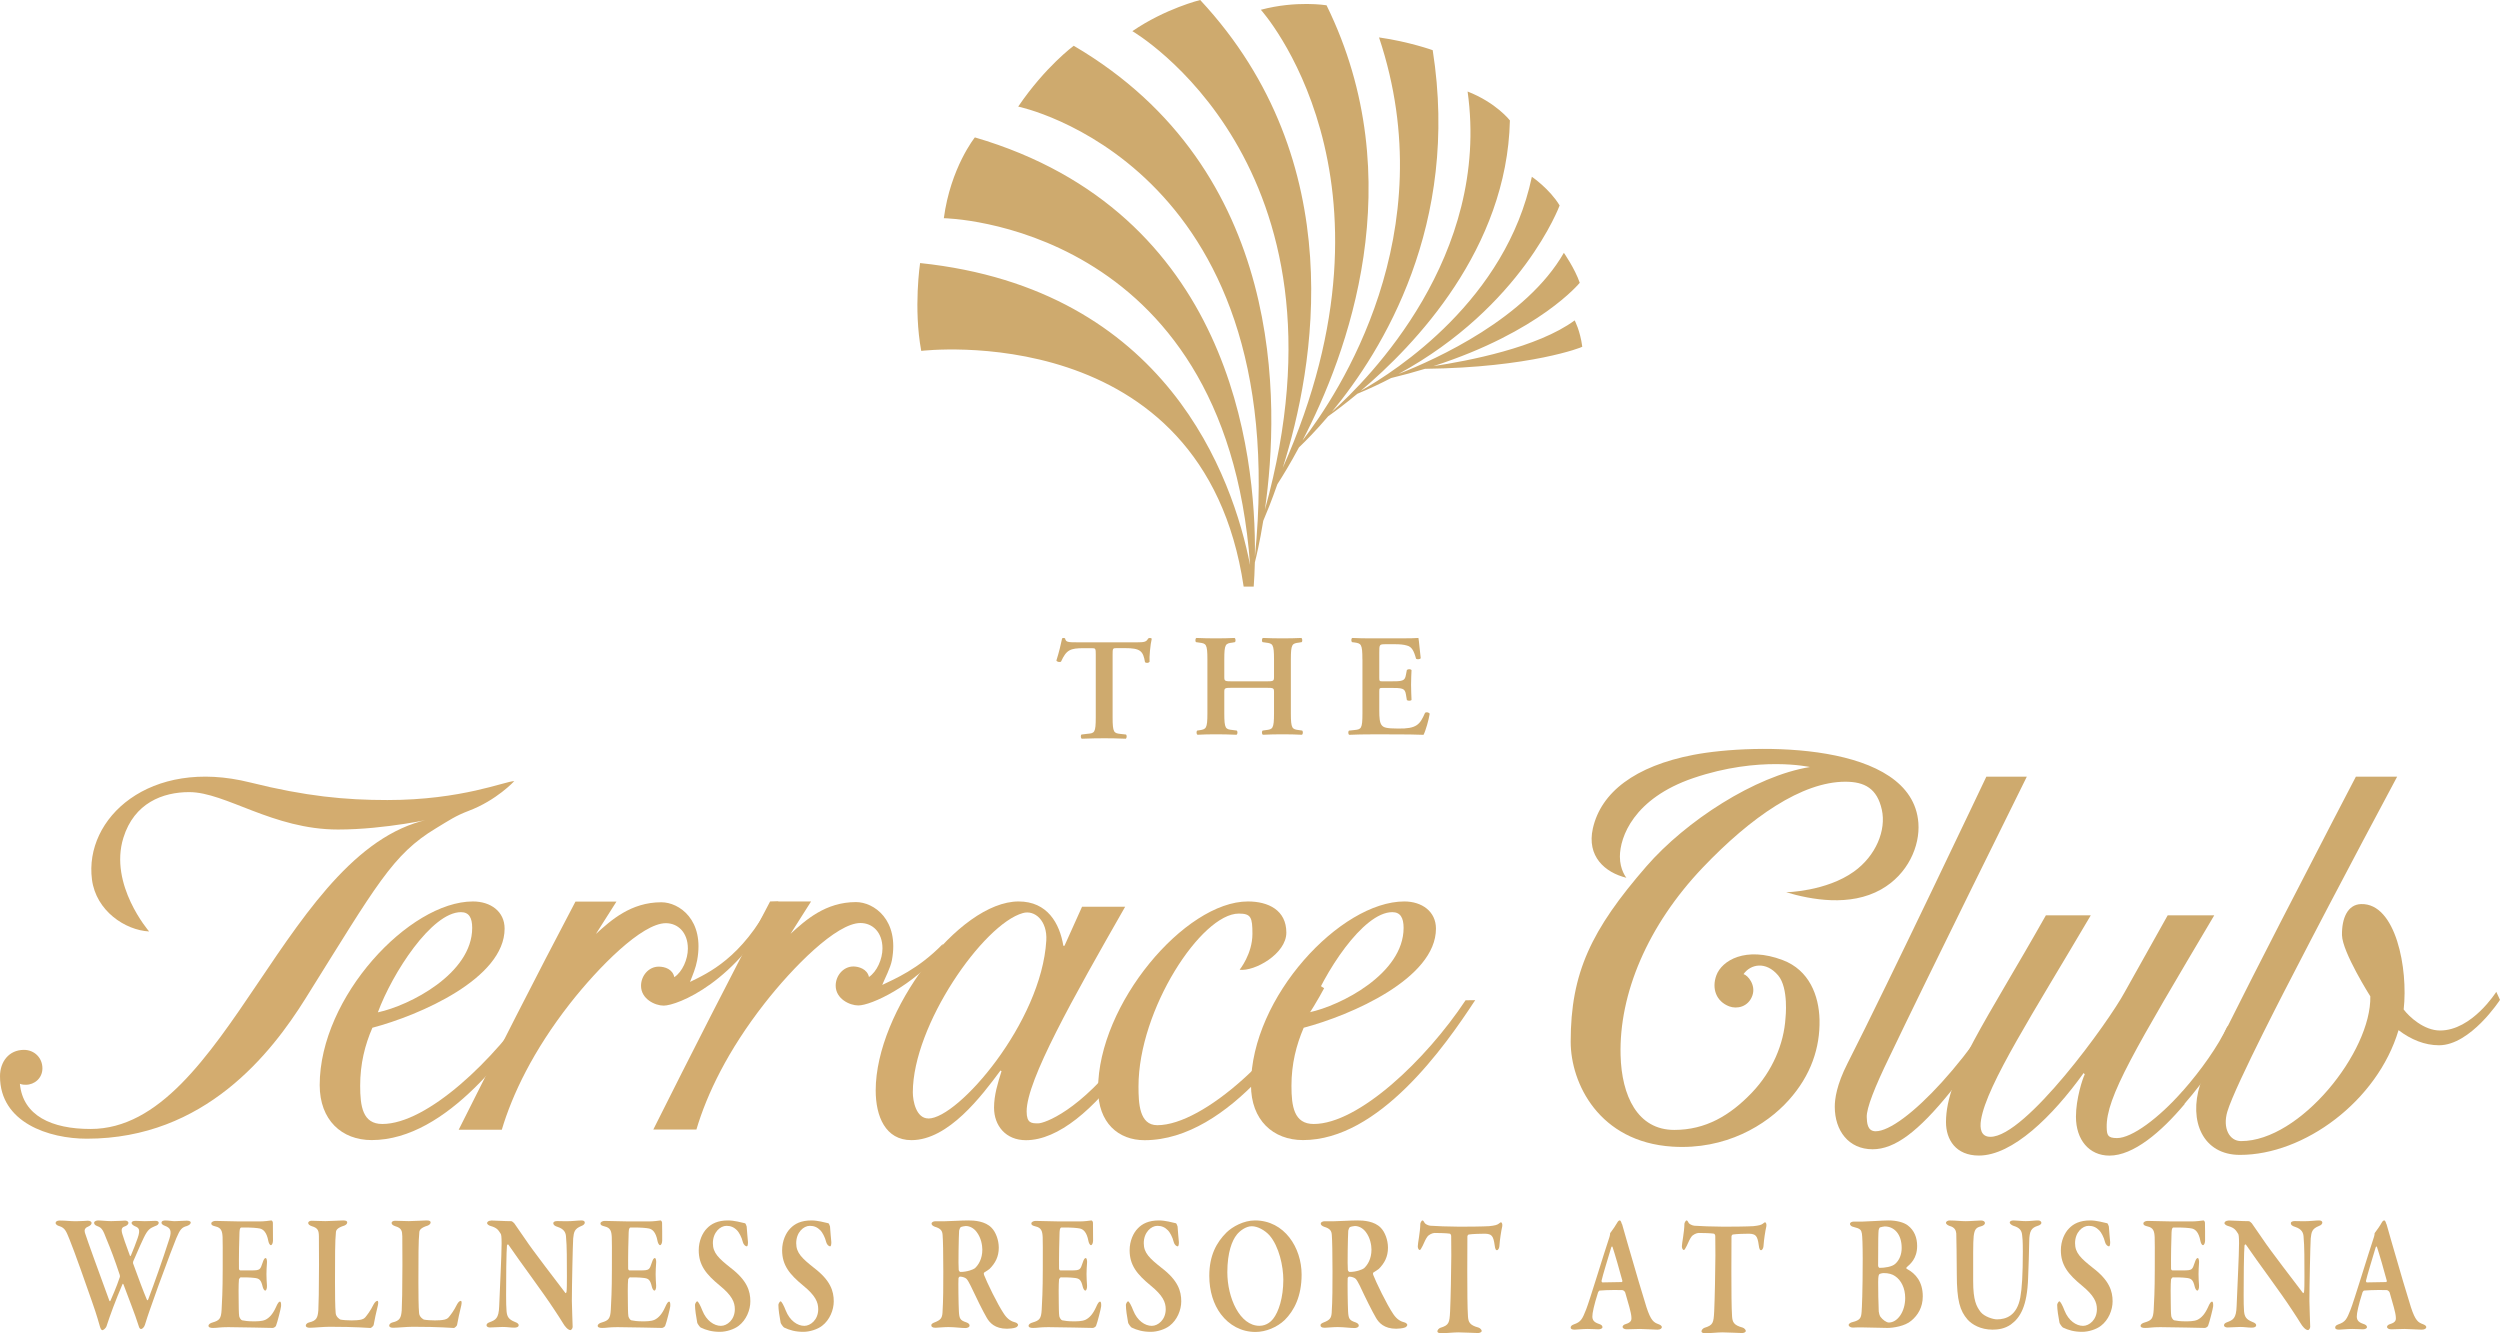
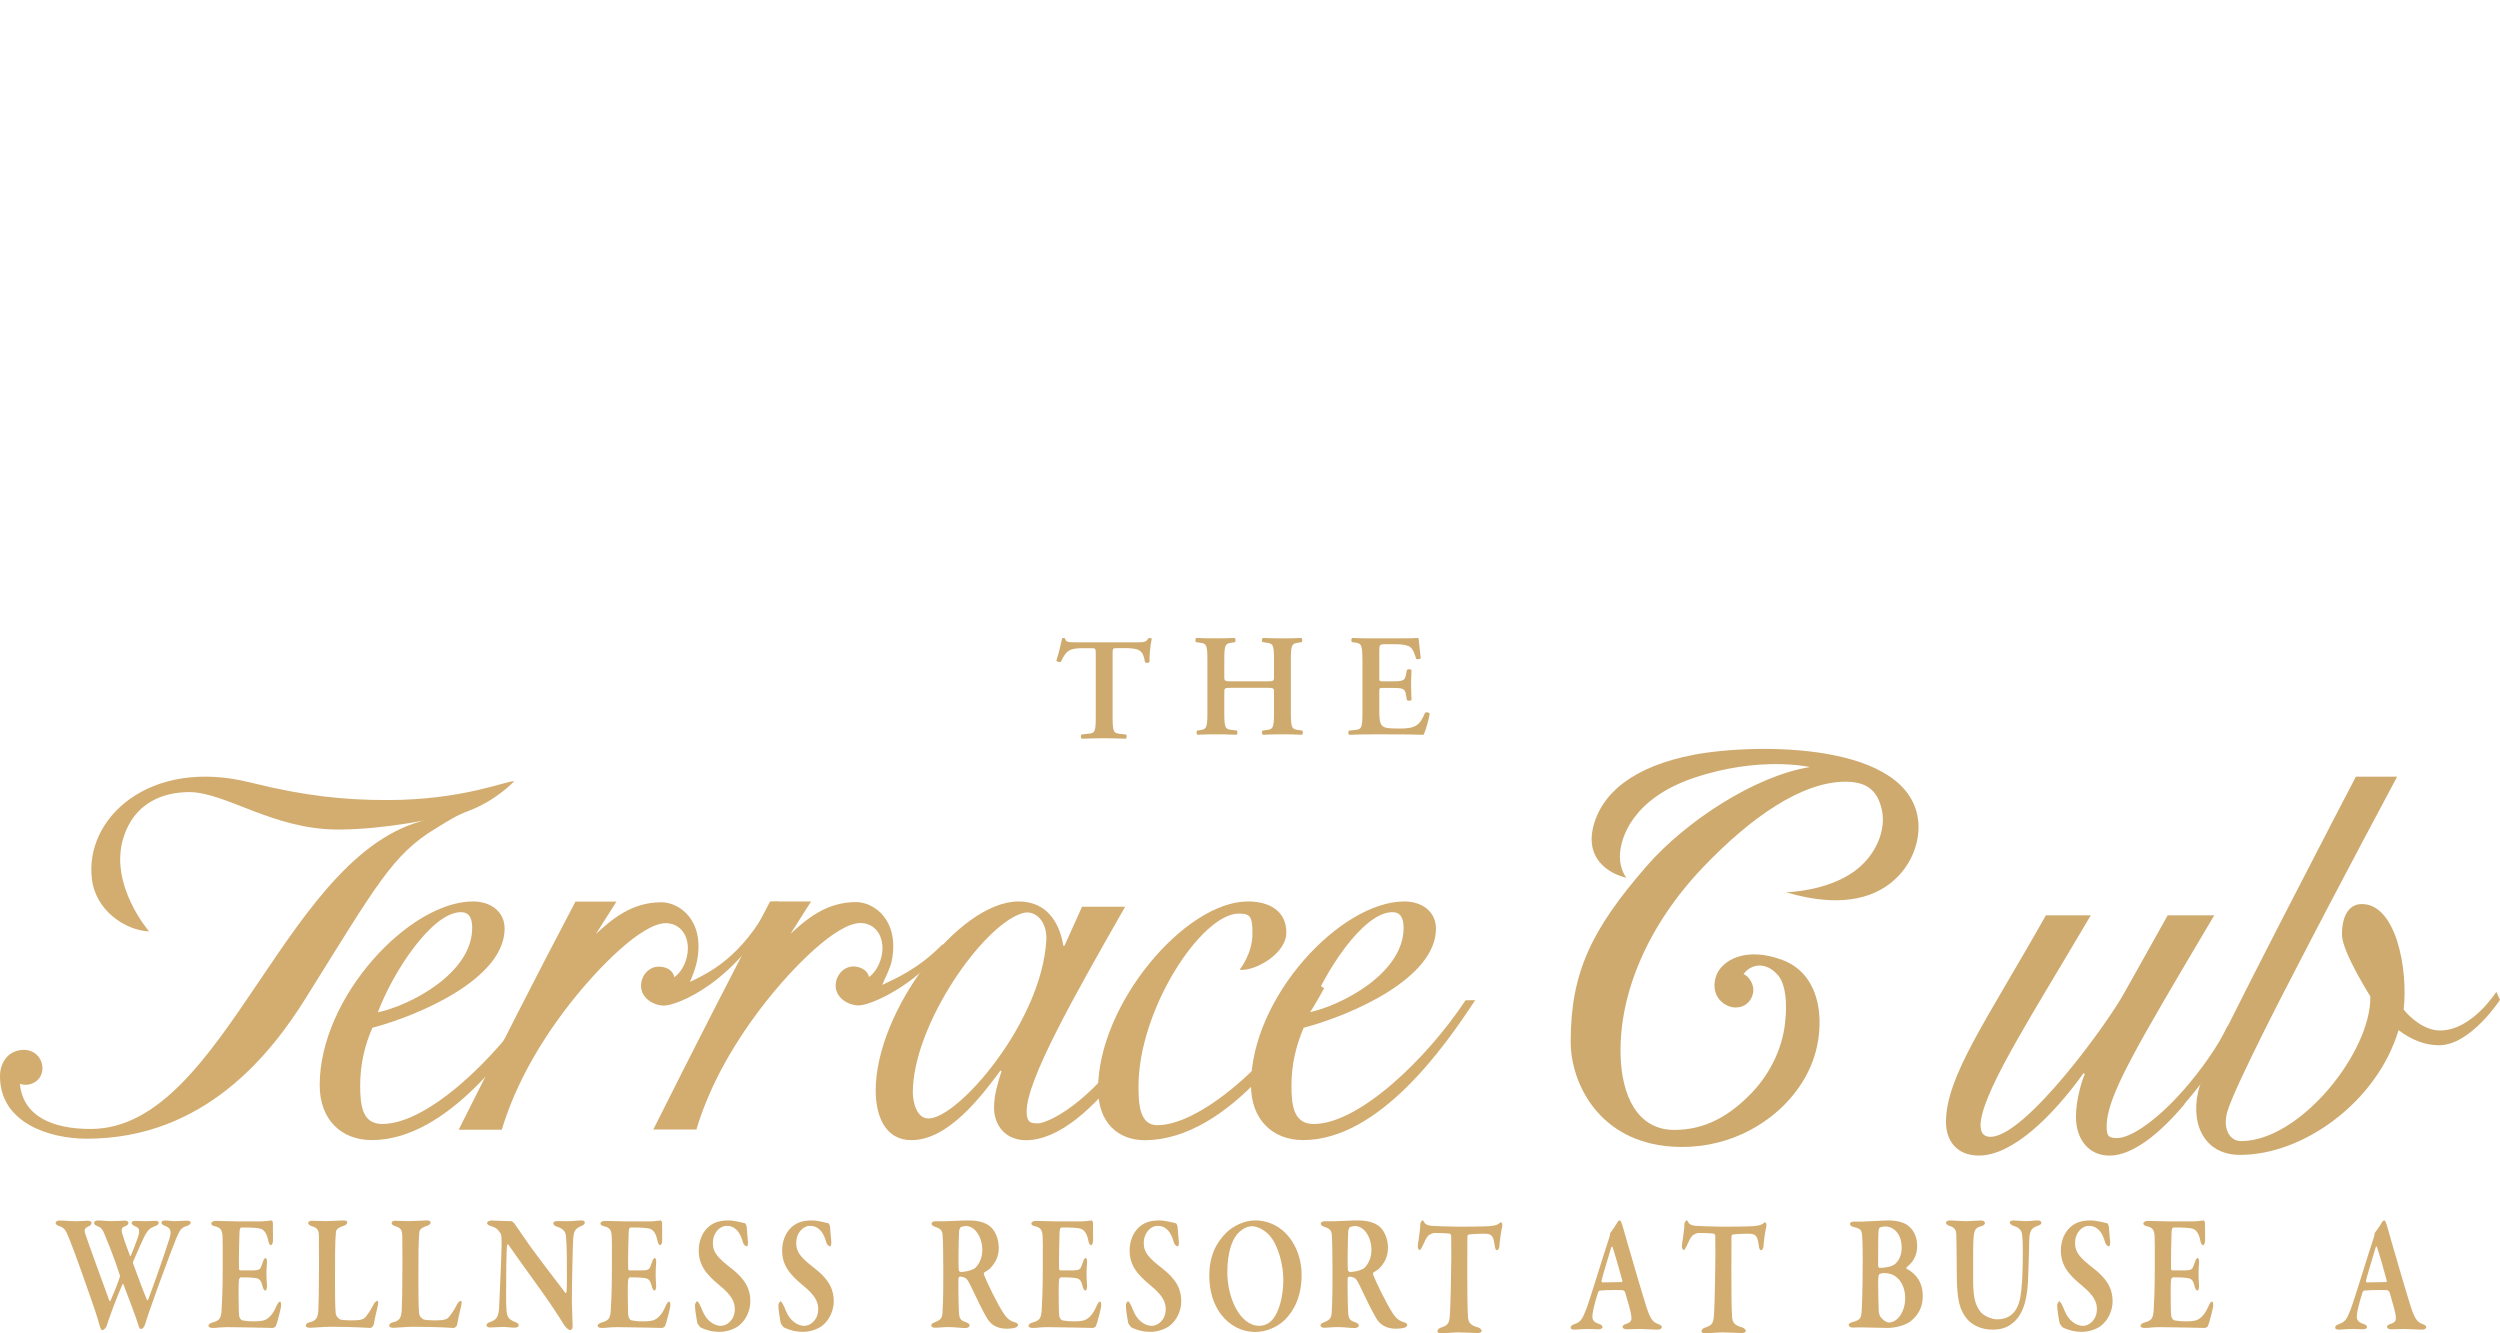
<svg xmlns="http://www.w3.org/2000/svg" width="180" height="96" viewBox="0 0 180 96" fill="none">
  <path d="M78.895 47.133C78.895 46.694 78.883 46.669 78.614 46.669H78.026C77.062 46.669 76.78 46.785 76.395 47.634C76.321 47.696 76.102 47.663 76.06 47.559C76.242 46.992 76.395 46.346 76.47 45.974C76.491 45.941 76.532 45.933 76.586 45.933C76.627 45.933 76.669 45.941 76.689 45.974C76.743 46.239 76.888 46.247 77.6 46.247H81.871C82.384 46.247 82.541 46.218 82.665 45.974C82.707 45.953 82.748 45.933 82.79 45.933C82.852 45.933 82.901 45.953 82.926 45.986C82.823 46.413 82.74 47.315 82.769 47.65C82.715 47.733 82.541 47.758 82.442 47.683C82.305 46.864 82.107 46.665 80.985 46.665H80.389C80.116 46.665 80.108 46.69 80.108 47.129V51.648C80.108 52.758 80.203 52.791 80.695 52.845L81.072 52.886C81.147 52.961 81.134 53.147 81.051 53.188C80.443 53.163 79.975 53.155 79.512 53.155C79.048 53.155 78.56 53.163 77.889 53.188C77.807 53.147 77.794 52.936 77.869 52.886L78.312 52.832C78.804 52.791 78.895 52.758 78.895 51.648V47.129V47.133Z" fill="#CEAA6E" />
  <path d="M88.712 49.521C88.178 49.521 88.149 49.542 88.149 49.827V51.363C88.149 52.472 88.24 52.505 88.733 52.559L89.047 52.6C89.122 52.671 89.114 52.861 89.027 52.903C88.485 52.878 88.013 52.87 87.549 52.87C87.086 52.87 86.618 52.878 86.221 52.903C86.138 52.861 86.126 52.671 86.2 52.6L86.345 52.58C86.838 52.505 86.933 52.472 86.933 51.363V47.472C86.933 46.363 86.838 46.33 86.345 46.268L86.117 46.235C86.043 46.185 86.055 45.974 86.138 45.933C86.597 45.953 87.09 45.962 87.549 45.962C88.009 45.962 88.481 45.953 88.89 45.933C88.973 45.978 88.985 46.185 88.911 46.235L88.733 46.268C88.24 46.33 88.149 46.363 88.149 47.472V48.739C88.149 49.033 88.178 49.057 88.712 49.057H91.162C91.696 49.057 91.729 49.033 91.729 48.739V47.472C91.729 46.363 91.634 46.33 91.142 46.268L90.91 46.235C90.835 46.185 90.844 45.974 90.931 45.933C91.415 45.953 91.882 45.962 92.342 45.962C92.801 45.962 93.273 45.953 93.695 45.933C93.778 45.978 93.79 46.185 93.716 46.235L93.525 46.268C93.037 46.33 92.942 46.363 92.942 47.472V51.363C92.942 52.472 93.037 52.505 93.525 52.567L93.757 52.6C93.832 52.671 93.819 52.861 93.737 52.903C93.273 52.878 92.805 52.87 92.342 52.87C91.878 52.87 91.394 52.878 90.931 52.903C90.844 52.861 90.835 52.671 90.91 52.6L91.142 52.567C91.634 52.509 91.729 52.476 91.729 51.363V49.827C91.729 49.542 91.696 49.521 91.162 49.521H88.712Z" fill="#CEAA6E" />
  <path d="M98.092 47.468C98.092 46.359 98.001 46.326 97.508 46.255L97.343 46.235C97.272 46.16 97.281 45.974 97.363 45.933C97.761 45.953 98.253 45.962 98.713 45.962H100.712C101.382 45.962 101.986 45.953 102.127 45.933C102.168 46.111 102.23 46.938 102.292 47.389C102.251 47.472 102.044 47.493 101.957 47.431C101.792 46.827 101.634 46.562 101.299 46.479C101.059 46.404 100.745 46.384 100.463 46.384H99.76C99.308 46.384 99.308 46.404 99.308 47.001V48.772C99.308 49.045 99.321 49.057 99.561 49.057H100.062C100.972 49.057 101.15 49.045 101.225 48.598L101.295 48.238C101.378 48.163 101.581 48.163 101.63 48.25C101.618 48.532 101.597 48.908 101.597 49.298C101.597 49.687 101.618 50.063 101.63 50.394C101.581 50.469 101.378 50.469 101.295 50.407L101.225 49.989C101.15 49.546 100.972 49.529 100.062 49.529H99.561C99.321 49.529 99.308 49.55 99.308 49.811V51.139C99.308 51.673 99.333 52.046 99.491 52.224C99.615 52.373 99.793 52.456 100.674 52.456C102.003 52.476 102.235 52.17 102.603 51.326C102.694 51.251 102.872 51.284 102.938 51.388C102.872 51.827 102.644 52.625 102.495 52.907C102.036 52.882 101.138 52.874 99.909 52.874H98.717C98.257 52.874 97.616 52.882 97.148 52.907C97.061 52.865 97.053 52.675 97.127 52.605L97.512 52.563C98.005 52.514 98.096 52.476 98.096 51.367V47.476L98.092 47.468Z" fill="#CEAA6E" />
-   <path d="M113.378 23.066C110.72 25.028 105.692 25.988 103.209 26.361C110.882 23.886 113.742 20.36 113.742 20.36C113.386 19.329 112.599 18.203 112.599 18.203C109.901 22.909 103.461 25.844 100.688 26.928C109.62 22.052 112.293 14.793 112.293 14.793C111.577 13.601 110.294 12.727 110.294 12.727C108.44 21.556 100.585 26.667 97.969 28.145C101.893 24.838 108.502 17.909 108.713 8.671C108.713 8.671 107.732 7.396 105.667 6.589C107.323 18.435 98.582 27.251 95.892 29.656C99.55 25.235 105.129 16.171 103.155 3.613C103.155 3.613 101.45 3.001 99.29 2.694C104.012 16.825 96.364 28.368 93.781 31.717C96.993 25.55 101.702 12.996 95.511 0.381C95.511 0.381 93.342 0.021 90.781 0.704C90.781 0.704 101.686 12.756 92.357 33.687C94.646 26.448 97.303 11.693 86.414 0C86.414 0 83.91 0.613 81.531 2.243C81.531 2.243 97.994 11.788 91.074 36.692C92.167 29.047 92.568 12.239 77.309 3.295C77.309 3.295 75.277 4.785 73.311 7.674C73.311 7.674 93.177 11.755 90.354 40.069C90.441 32.532 88.558 15.277 70.191 9.892C70.191 9.892 68.444 12.061 67.956 15.711C67.956 15.711 88.219 16.014 90.007 40.69C88.769 34.407 84.047 20.811 66.247 18.94C66.247 18.94 65.758 22.181 66.329 25.264C66.329 25.264 86.654 22.785 89.543 42.234H90.267C90.3 41.758 90.334 41.174 90.35 40.495C90.445 40.115 90.702 39.059 90.954 37.499C91.19 36.948 91.559 36.046 91.972 34.862C92.349 34.279 92.904 33.372 93.525 32.213C93.996 31.766 94.749 31.005 95.631 29.97C96.086 29.647 96.827 29.101 97.729 28.352C98.586 27.996 99.401 27.615 100.163 27.218C101.024 27.011 101.835 26.787 102.6 26.555C110.199 26.464 113.928 24.999 113.924 24.966C113.771 23.799 113.378 23.075 113.378 23.075" fill="#CEAA6E" />
-   <path d="M145.795 69.167C142.236 76.12 136.992 81.451 135.047 81.451C134.435 81.451 134.422 80.81 134.406 80.437C134.377 79.796 134.993 78.248 136.032 76.112C138.623 70.669 145.932 55.918 145.932 55.918H143.018C143.018 55.918 135.929 70.855 133.019 76.567C132.229 78.119 132.104 79.133 132.104 79.688C132.104 81.406 133.098 82.747 134.828 82.747C136.417 82.747 138.106 81.497 140.473 78.558C142.145 76.484 144.5 73.268 146.168 70.007L145.791 69.167H145.795Z" fill="#CEAA6E" />
  <path d="M160.99 74.003L160.369 73.9C159.711 75.303 158.495 77.033 157.154 78.556V78.548C155.432 80.51 153.491 81.942 152.427 81.942C151.757 81.942 151.695 81.731 151.682 81.18C151.625 79.02 153.698 75.58 159.426 65.903H156.074L152.978 71.433C151.84 73.552 145.847 81.851 143.31 81.851C142.635 81.851 142.528 81.271 142.635 80.621C143.053 78.084 146.431 72.882 150.536 65.903H147.304C143.037 73.469 140.111 77.496 140.111 80.791C140.111 82.066 140.827 83.2 142.482 83.2C144.891 83.2 147.767 80.398 150.023 77.257L150.102 77.356C149.944 77.65 149.468 79.127 149.468 80.402C149.468 82.07 150.42 83.204 151.881 83.204C153.59 83.204 155.577 81.54 157.294 79.492L157.286 79.471C158.784 77.749 160.175 75.709 160.986 74.007" fill="#CEAA6E" />
  <path d="M179.731 71.414C179.731 71.414 177.98 74.2 175.683 74.196C174.537 74.196 173.477 73.231 173.064 72.681C173.395 69.759 172.505 65.015 169.997 65.094C169.037 65.123 168.602 66.1 168.623 67.333C168.652 68.562 170.663 71.737 170.663 71.737C170.746 75.731 165.602 82.163 161.355 82.159C160.519 82.159 160.014 81.232 160.37 80.031C160.929 78.144 165.072 70.21 165.072 70.21C168.524 63.509 172.596 55.918 172.596 55.918H169.624C169.624 55.918 158.947 76.381 158.405 78.099C157.577 80.719 158.603 83.152 161.273 83.152C165.891 83.16 171.172 79.282 172.695 74.171C173.589 74.854 174.587 75.259 175.609 75.259C177.877 75.259 180 71.99 180 71.99L179.731 71.41V71.414Z" fill="#CEAA6E" />
  <path d="M138.124 59.256C137.69 53.379 126.362 53.495 121.917 54.351C117.716 55.163 115.275 57.046 114.687 59.641C114.232 61.657 115.552 62.82 117.1 63.2C117.1 63.2 116.632 62.642 116.632 61.681C116.632 60.266 117.621 57.489 121.913 56.023C126.689 54.397 130.294 55.229 130.319 55.225C126.37 55.866 121.375 59.115 118.544 62.373C114.575 66.942 113.089 70.038 113.089 75.001C113.089 77.989 115.122 82.223 120.415 82.558C124.243 82.802 127.169 81.014 128.779 79.222C130.406 77.414 131.047 75.419 131.006 73.424C130.964 71.677 130.265 69.848 128.357 69.127C125.683 68.113 123.97 69.156 123.577 70.228C123.229 71.18 123.569 72.103 124.504 72.459C125.054 72.666 125.87 72.509 126.168 71.689C126.449 70.915 125.828 70.208 125.534 70.137C126.035 69.421 127.14 69.181 128.026 70.228C128.8 71.143 128.556 73.299 128.556 73.299C128.44 75.158 127.616 77.115 126.151 78.655C124.562 80.323 122.799 81.354 120.547 81.354C117.899 81.354 116.756 78.895 116.682 75.977C116.566 71.557 118.627 66.636 122.596 62.468C126.077 58.813 129.756 56.284 132.864 56.284C134.259 56.284 135.153 56.773 135.492 58.3C135.819 59.765 135.074 61.615 133.485 62.753C131.486 64.19 128.601 64.243 128.601 64.243C130.393 64.773 133.199 65.303 135.438 64.041C137.379 62.948 138.244 60.903 138.124 59.26" fill="#CEAA6E" />
  <path d="M10.736 67.065C9.014 66.974 6.916 65.583 6.622 63.331C6.047 58.923 10.773 54.524 18.011 56.337C22.018 57.338 24.861 57.603 27.894 57.603C33.258 57.603 36.383 56.241 37.028 56.241C37.028 56.241 35.758 57.624 33.734 58.385C32.803 58.737 32.323 59.072 31.392 59.635C28.255 61.527 27.129 63.683 21.984 71.911C19.543 75.81 14.758 81.986 6.253 81.986C3.526 81.986 0 80.835 0 77.491C0 76.444 0.646 75.591 1.722 75.591C2.475 75.591 3.054 76.162 3.054 76.919C3.054 77.635 2.475 78.103 1.862 78.103C1.755 78.103 1.61 78.103 1.432 78.033C1.647 80.334 3.721 81.286 6.522 81.286C16.377 81.286 20.598 60.629 31.317 58.911C31.317 58.911 27.774 59.726 24.335 59.726C19.646 59.726 16.24 57.032 13.624 57.032C11.725 57.032 9.66 57.806 8.882 60.326C7.834 63.704 10.727 67.052 10.727 67.052L10.736 67.065Z" fill="#D3AC6F" />
  <path d="M106.216 72.007C103.994 75.405 99.28 82.086 93.817 82.086C91.665 82.086 90.071 80.653 90.071 78.125C90.071 71.775 96.54 64.905 101.109 64.905C102.375 64.905 103.389 65.621 103.389 66.862C103.389 70.447 97.281 73.096 93.866 73.998C93.332 75.24 92.985 76.602 92.985 78.174C92.985 79.652 93.163 80.927 94.587 80.927C97.811 80.927 102.665 76.324 105.521 72.02L106.22 72.011L106.216 72.007ZM100.244 65.675C98.137 65.675 95.298 70.07 94.264 72.889C96.528 72.409 101.059 70.107 101.059 66.809C101.059 66.072 100.823 65.675 100.244 65.675Z" fill="#D3AC6F" />
  <path d="M39.163 72.007C36.941 75.405 32.222 82.086 26.759 82.086C24.612 82.086 23.018 80.653 23.018 78.125C23.018 71.775 29.483 64.905 34.052 64.905C35.322 64.905 36.332 65.621 36.332 66.862C36.332 70.447 30.228 73.096 26.813 73.998C26.271 75.24 25.932 76.602 25.932 78.174C25.932 79.652 26.11 80.927 27.525 80.927C30.753 80.927 35.608 76.324 38.464 72.02L39.163 72.011V72.007ZM33.191 65.675C31.08 65.675 28.245 70.07 27.206 72.889C29.47 72.409 33.998 70.107 33.998 66.809C33.998 66.072 33.766 65.675 33.187 65.675H33.191Z" fill="#D3AC6F" />
  <path d="M81.107 76.672C78.793 79.846 76.202 82.094 73.868 82.094C72.411 82.094 71.571 81.047 71.571 79.751C71.571 78.845 71.84 77.984 72.109 77.127L72.035 77.077C70.69 78.89 68.293 82.09 65.624 82.09C63.745 82.09 63.05 80.368 63.05 78.51C63.05 72.802 69.043 64.905 73.338 64.905C75.412 64.905 76.293 66.478 76.562 68.1H76.641L77.907 65.286H81.011C77.249 71.871 73.918 77.781 73.918 80.02C73.918 80.881 74.27 80.881 74.754 80.881C75.188 80.881 77.771 79.999 80.978 75.736L81.103 76.668L81.107 76.672ZM66.841 80.534C68.989 80.534 74.986 73.601 75.333 67.723C75.42 66.3 74.506 65.493 73.645 65.741C70.806 66.535 65.723 73.799 65.723 78.654C65.723 79.263 65.959 80.529 66.841 80.529V80.534Z" fill="#D3AC6F" />
  <path d="M95.336 71.155C93.771 74.097 88.573 82.094 82.406 82.094C80.528 82.094 79.062 80.852 79.062 78.414C79.062 72.301 85.32 64.905 89.852 64.905C91.313 64.905 92.617 65.526 92.617 67.148C92.617 68.68 90.324 69.958 89.252 69.822C89.252 69.822 90.175 68.688 90.175 67.239C90.175 66.047 90.075 65.778 89.194 65.778C86.504 65.778 81.972 72.682 81.972 78.22C81.972 79.416 82.022 81.014 83.325 81.014C86.682 81.014 92.463 75.678 94.876 70.865L95.336 71.15V71.155Z" fill="#D3AC6F" />
  <path d="M56.037 64.905L55.511 64.938C53.409 68.986 50.967 70.07 49.68 70.699C49.87 70.223 50.094 69.689 50.193 69.151C50.739 66.233 48.902 64.963 47.615 64.963C45.421 64.963 43.981 66.262 42.905 67.247L44.383 64.917H41.432C38.514 70.455 35.754 75.898 33.026 81.341H36.13C36.888 78.795 38.382 75.654 41.038 72.256C43.087 69.644 46.216 66.469 47.942 66.469C48.803 66.469 49.527 67.127 49.527 68.299C49.527 69.069 49.13 69.975 48.55 70.356C48.434 69.785 47.876 69.598 47.429 69.598C46.696 69.598 46.154 70.265 46.154 70.977C46.154 71.929 47.16 72.405 47.785 72.405C48.736 72.405 53.107 70.753 56.041 64.913L56.037 64.905Z" fill="#D3AC6F" />
  <path d="M67.879 67.972C66.096 69.801 64.403 70.484 63.521 70.915C63.712 70.439 64.117 69.681 64.217 69.139C64.763 66.221 62.917 64.95 61.63 64.95C59.437 64.95 57.996 66.25 56.92 67.235L58.398 64.905H55.447C52.529 70.443 49.765 75.885 47.037 81.328H50.141C50.894 78.783 52.393 75.641 55.05 72.243C57.09 69.632 60.227 66.457 61.953 66.457C62.818 66.457 63.538 67.115 63.538 68.286C63.538 69.056 63.136 69.963 62.565 70.343C62.445 69.772 61.829 69.586 61.444 69.586C60.715 69.586 60.169 70.252 60.169 70.964C60.169 71.916 61.175 72.392 61.796 72.392C62.727 72.392 65.744 70.993 67.834 68.439L67.879 67.98V67.972Z" fill="#D3AC6F" />
  <path d="M4.289 87.879C4.761 87.879 5.021 87.929 5.46 87.929C5.845 87.929 6.238 87.892 6.325 87.892C6.49 87.892 6.594 87.962 6.594 88.049C6.594 88.144 6.536 88.231 6.325 88.326C6.114 88.409 6.056 88.566 6.114 88.757C6.304 89.357 7.124 91.604 7.873 93.649C7.893 93.682 7.922 93.719 7.96 93.637C8.026 93.479 8.394 92.664 8.622 91.965C8.643 91.927 8.643 91.857 8.622 91.795C8.258 90.69 7.968 89.932 7.67 89.22C7.43 88.608 7.364 88.405 7.008 88.281C6.842 88.223 6.776 88.136 6.776 88.041C6.776 87.933 6.929 87.871 7.082 87.871C7.219 87.871 7.678 87.921 8.005 87.921C8.456 87.921 8.899 87.883 9.007 87.883C9.131 87.883 9.247 87.942 9.247 88.053C9.247 88.148 9.139 88.244 9.007 88.293C8.767 88.364 8.709 88.496 8.804 88.835C8.912 89.183 8.994 89.436 9.35 90.4C9.371 90.458 9.4 90.45 9.429 90.388C9.661 89.82 9.727 89.667 9.909 89.15C10.141 88.488 9.975 88.393 9.706 88.285C9.59 88.227 9.474 88.14 9.474 88.057C9.474 87.975 9.532 87.9 9.764 87.9C9.955 87.9 10.112 87.925 10.426 87.925C10.741 87.925 11.043 87.9 11.196 87.9C11.349 87.9 11.428 87.962 11.428 88.032C11.428 88.153 11.341 88.223 11.151 88.285C10.815 88.43 10.642 88.513 10.352 89.117C10.257 89.32 9.988 89.887 9.59 90.822C9.57 90.88 9.57 90.955 9.599 91.013C9.917 91.89 10.331 93.007 10.579 93.587C10.608 93.649 10.646 93.612 10.675 93.55C11.134 92.325 11.647 90.892 12.202 89.175C12.376 88.608 12.268 88.405 11.875 88.26C11.738 88.21 11.627 88.128 11.627 88.045C11.627 87.9 11.771 87.875 11.916 87.875C12.136 87.875 12.388 87.925 12.578 87.925C12.885 87.925 13.137 87.888 13.443 87.888C13.617 87.888 13.733 87.937 13.733 88.02C13.733 88.128 13.626 88.21 13.456 88.273C13.092 88.368 12.963 88.513 12.694 89.15C12.57 89.44 12.061 90.772 11.407 92.565C10.753 94.427 10.704 94.51 10.435 95.387C10.385 95.557 10.244 95.69 10.157 95.69C10.099 95.69 10.021 95.632 9.983 95.462C9.706 94.572 9.251 93.467 8.887 92.469C8.866 92.432 8.837 92.412 8.821 92.457C8.32 93.624 7.927 94.692 7.666 95.499C7.616 95.632 7.447 95.776 7.36 95.776C7.293 95.727 7.273 95.739 7.206 95.549C7.14 95.334 6.995 94.754 6.602 93.649C6.226 92.565 5.352 90.077 5.005 89.237C4.765 88.649 4.686 88.409 4.264 88.277C4.156 88.252 4.003 88.169 4.003 88.049C4.003 87.954 4.119 87.879 4.28 87.879H4.289Z" fill="#D3AC6F" />
  <path d="M18.687 87.943C19.006 87.943 19.399 87.893 19.531 87.872C19.569 87.86 19.639 87.943 19.647 88.03C19.655 88.245 19.655 89.077 19.655 89.317C19.655 89.487 19.589 89.652 19.502 89.652C19.415 89.652 19.341 89.47 19.32 89.354C19.196 88.679 18.927 88.501 18.704 88.452C18.521 88.415 18.108 88.369 17.367 88.381C17.329 88.381 17.251 88.431 17.243 88.717C17.222 89.019 17.193 90.687 17.205 91.349C17.205 91.386 17.243 91.469 17.301 91.469H18.07C18.753 91.469 18.733 91.419 18.915 90.894C18.973 90.712 19.039 90.579 19.126 90.579C19.204 90.579 19.233 90.782 19.221 90.915C19.2 91.25 19.184 91.469 19.184 91.746C19.184 92.069 19.204 92.264 19.221 92.562C19.229 92.777 19.171 92.922 19.097 92.922C19.022 92.922 18.944 92.777 18.915 92.657C18.791 92.127 18.666 92.044 18.29 92.007C17.983 91.97 17.628 91.97 17.329 91.97C17.292 91.97 17.205 92.09 17.205 92.115C17.168 92.45 17.176 93.39 17.185 93.787C17.193 94.077 17.185 94.519 17.222 94.772C17.251 94.88 17.338 95.037 17.433 95.062C17.586 95.099 17.884 95.136 18.211 95.136C18.501 95.136 18.857 95.136 19.097 95.029C19.386 94.896 19.643 94.611 19.858 94.139C19.995 93.824 20.078 93.716 20.156 93.716C20.251 93.716 20.243 93.969 20.235 94.064C20.235 94.159 19.958 95.264 19.871 95.459C19.842 95.542 19.689 95.612 19.639 95.612C19.531 95.612 17.16 95.554 16.436 95.554C15.79 95.554 15.687 95.612 15.339 95.612C15.157 95.612 15.012 95.575 15.012 95.459C15.012 95.351 15.136 95.264 15.302 95.219C15.794 95.074 15.918 94.954 15.956 94.304C15.985 93.799 16.034 92.885 16.034 91.395C16.034 89.905 16.042 89.424 16.026 89.073C16.005 88.642 15.931 88.398 15.517 88.303C15.314 88.253 15.211 88.208 15.211 88.088C15.211 87.98 15.372 87.905 15.508 87.905C15.96 87.905 16.75 87.943 17.251 87.943H18.695H18.687Z" fill="#D3AC6F" />
  <path d="M22.473 87.896C22.733 87.896 23.155 87.921 23.433 87.921C23.809 87.921 24.472 87.871 24.703 87.871C24.935 87.871 25.001 87.929 25.001 88.016C25.001 88.124 24.886 88.206 24.79 88.244C24.273 88.401 24.194 88.579 24.186 88.724C24.12 89.324 24.12 90.537 24.12 92.32C24.12 93.148 24.128 94.133 24.169 94.543C24.19 94.833 24.476 94.998 24.517 95.011C24.699 95.048 25.047 95.069 25.316 95.069C25.527 95.069 25.833 95.056 26.007 95.011C26.094 94.986 26.197 94.961 26.305 94.841C26.429 94.684 26.661 94.406 26.909 93.901C26.996 93.744 27.1 93.662 27.17 93.662C27.24 93.662 27.249 93.794 27.207 93.989C27.1 94.411 26.959 95.069 26.901 95.408C26.88 95.483 26.719 95.615 26.682 95.615C26.537 95.615 25.68 95.528 23.731 95.528C23.267 95.528 22.605 95.599 22.307 95.599C22.133 95.599 22.017 95.549 22.017 95.441C22.017 95.358 22.104 95.251 22.257 95.214C22.787 95.094 22.874 94.878 22.92 94.349C22.94 94.046 22.969 92.784 22.969 91.054C22.969 89.887 22.969 89.419 22.961 89.022C22.953 88.612 22.903 88.422 22.46 88.289C22.278 88.231 22.191 88.144 22.191 88.061C22.191 87.942 22.307 87.892 22.481 87.892L22.473 87.896Z" fill="#D3AC6F" />
  <path d="M28.477 87.896C28.738 87.896 29.16 87.921 29.438 87.921C29.814 87.921 30.476 87.871 30.708 87.871C30.94 87.871 31.006 87.929 31.006 88.016C31.006 88.124 30.89 88.206 30.795 88.244C30.278 88.401 30.199 88.579 30.191 88.724C30.125 89.324 30.125 90.537 30.125 92.32C30.125 93.148 30.133 94.133 30.174 94.543C30.195 94.833 30.48 94.998 30.522 95.011C30.704 95.048 31.052 95.069 31.321 95.069C31.532 95.069 31.838 95.056 32.012 95.011C32.099 94.986 32.202 94.961 32.31 94.841C32.434 94.684 32.666 94.406 32.914 93.901C33.001 93.744 33.104 93.662 33.175 93.662C33.245 93.662 33.253 93.794 33.212 93.989C33.104 94.411 32.964 95.069 32.906 95.408C32.885 95.483 32.724 95.615 32.686 95.615C32.542 95.615 31.685 95.528 29.736 95.528C29.272 95.528 28.61 95.599 28.312 95.599C28.138 95.599 28.022 95.549 28.022 95.441C28.022 95.358 28.109 95.251 28.262 95.214C28.792 95.094 28.879 94.878 28.924 94.349C28.945 94.046 28.974 92.784 28.974 91.054C28.974 89.887 28.974 89.419 28.966 89.022C28.957 88.612 28.908 88.422 28.465 88.289C28.283 88.231 28.196 88.144 28.196 88.061C28.196 87.942 28.312 87.892 28.486 87.892L28.477 87.896Z" fill="#D3AC6F" />
  <path d="M35.359 87.875C35.57 87.875 36.331 87.925 36.82 87.925C36.869 87.925 37.002 88.045 37.031 88.082C37.176 88.297 37.445 88.67 37.838 89.249C38.31 89.969 40.193 92.412 40.702 93.086C40.751 93.148 40.789 93.037 40.789 93.016C40.838 92.668 40.809 91.311 40.809 90.301C40.809 89.891 40.78 89.328 40.751 89.013C40.731 88.773 40.636 88.496 40.156 88.339C39.965 88.281 39.837 88.206 39.837 88.061C39.837 87.979 39.944 87.917 40.114 87.917C40.354 87.917 40.578 87.929 40.768 87.929C41.231 87.929 41.625 87.871 41.873 87.871C42.039 87.871 42.105 87.942 42.105 88.028C42.105 88.103 42.039 88.21 41.865 88.268C41.364 88.471 41.318 88.691 41.269 89.171C41.24 89.605 41.174 92.643 41.174 93.666C41.174 94.171 41.231 95.23 41.231 95.541C41.231 95.648 41.124 95.768 41.078 95.768C40.876 95.768 40.644 95.454 40.561 95.309C40.379 95.007 40.197 94.734 39.936 94.336C39.034 92.954 37.465 90.884 36.609 89.622C36.559 89.552 36.501 89.647 36.501 89.684C36.48 90.007 36.464 90.284 36.451 91.236C36.443 92.908 36.422 93.823 36.472 94.411C36.509 94.796 36.617 94.998 37.076 95.18C37.279 95.251 37.345 95.338 37.345 95.408C37.345 95.541 37.209 95.59 37.027 95.59C36.749 95.59 36.526 95.541 36.191 95.541C35.98 95.541 35.442 95.578 35.276 95.578C35.139 95.578 35.028 95.516 35.028 95.421C35.028 95.3 35.144 95.243 35.239 95.205C35.682 95.036 35.913 94.94 35.942 94.038C35.992 92.689 36.116 90.383 36.116 89.518C36.116 89.038 36.087 88.893 36.058 88.844C35.884 88.579 35.818 88.413 35.317 88.268C35.21 88.244 35.069 88.148 35.069 88.066C35.069 87.97 35.185 87.883 35.359 87.883V87.875Z" fill="#D3AC6F" />
  <path d="M46.709 87.943C47.028 87.943 47.421 87.893 47.553 87.872C47.591 87.86 47.661 87.943 47.669 88.03C47.678 88.245 47.678 89.077 47.678 89.317C47.678 89.487 47.611 89.652 47.525 89.652C47.438 89.652 47.363 89.47 47.342 89.354C47.218 88.679 46.949 88.501 46.726 88.452C46.544 88.415 46.13 88.369 45.389 88.381C45.352 88.381 45.273 88.431 45.265 88.717C45.244 89.019 45.215 90.687 45.227 91.349C45.227 91.386 45.265 91.469 45.323 91.469H46.093C46.775 91.469 46.755 91.419 46.937 90.894C46.995 90.712 47.061 90.579 47.148 90.579C47.227 90.579 47.255 90.782 47.243 90.915C47.222 91.25 47.206 91.469 47.206 91.746C47.206 92.069 47.227 92.264 47.243 92.562C47.251 92.777 47.193 92.922 47.119 92.922C47.044 92.922 46.966 92.777 46.937 92.657C46.813 92.127 46.688 92.044 46.312 92.007C46.006 91.97 45.65 91.97 45.352 91.97C45.314 91.97 45.227 92.09 45.227 92.115C45.19 92.45 45.199 93.39 45.207 93.787C45.215 94.077 45.207 94.519 45.244 94.772C45.273 94.88 45.36 95.037 45.455 95.062C45.608 95.099 45.906 95.136 46.233 95.136C46.523 95.136 46.879 95.136 47.119 95.029C47.409 94.896 47.665 94.611 47.88 94.139C48.017 93.824 48.1 93.716 48.178 93.716C48.274 93.716 48.265 93.969 48.257 94.064C48.257 94.159 47.98 95.264 47.893 95.459C47.864 95.542 47.711 95.612 47.661 95.612C47.553 95.612 45.182 95.554 44.458 95.554C43.812 95.554 43.709 95.612 43.361 95.612C43.179 95.612 43.034 95.575 43.034 95.459C43.034 95.351 43.158 95.264 43.324 95.219C43.812 95.074 43.94 94.954 43.978 94.304C44.007 93.799 44.056 92.885 44.056 91.395C44.056 89.905 44.065 89.424 44.048 89.073C44.027 88.642 43.953 88.398 43.539 88.303C43.336 88.253 43.233 88.208 43.233 88.088C43.233 87.98 43.394 87.905 43.531 87.905C43.982 87.905 44.772 87.943 45.273 87.943H46.717H46.709Z" fill="#D3AC6F" />
  <path d="M53.636 88.066C53.673 88.078 53.752 88.248 53.76 88.306C53.76 88.463 53.855 89.39 53.855 89.436C53.855 89.618 53.826 89.738 53.769 89.738C53.69 89.738 53.537 89.63 53.491 89.448C53.396 89.051 53.193 88.715 53.077 88.595C52.846 88.355 52.605 88.26 52.307 88.26C51.856 88.26 51.327 88.728 51.327 89.51C51.327 90.218 51.749 90.603 52.614 91.29C53.797 92.192 54.025 92.962 54.025 93.695C54.025 94.32 53.735 95.04 53.181 95.462C52.854 95.714 52.295 95.892 51.836 95.892C51.269 95.892 50.847 95.772 50.449 95.582C50.371 95.532 50.201 95.28 50.201 95.234C50.122 94.812 50.04 94.295 50.04 93.947C50.04 93.864 50.147 93.695 50.193 93.695C50.271 93.695 50.424 93.984 50.569 94.357C50.859 95.089 51.414 95.462 51.906 95.462C52.349 95.462 52.908 95.027 52.908 94.262C52.908 93.757 52.705 93.277 51.819 92.556C50.838 91.749 50.309 91.091 50.309 90.019C50.309 89.336 50.586 88.757 50.896 88.446C51.215 88.111 51.666 87.871 52.423 87.871C52.866 87.871 53.375 88.016 53.636 88.074V88.066Z" fill="#D3AC6F" />
  <path d="M59.637 88.066C59.674 88.078 59.752 88.248 59.761 88.306C59.761 88.463 59.856 89.39 59.856 89.436C59.856 89.618 59.827 89.738 59.769 89.738C59.691 89.738 59.537 89.63 59.492 89.448C59.397 89.051 59.194 88.715 59.078 88.595C58.846 88.355 58.606 88.26 58.308 88.26C57.857 88.26 57.327 88.728 57.327 89.51C57.327 90.218 57.749 90.603 58.614 91.29C59.798 92.192 60.03 92.962 60.03 93.695C60.03 94.32 59.74 95.04 59.185 95.462C58.859 95.714 58.3 95.892 57.84 95.892C57.273 95.892 56.851 95.772 56.454 95.582C56.375 95.532 56.206 95.28 56.206 95.234C56.127 94.812 56.044 94.295 56.044 93.947C56.044 93.864 56.152 93.695 56.197 93.695C56.276 93.695 56.429 93.984 56.574 94.357C56.864 95.089 57.418 95.462 57.911 95.462C58.354 95.462 58.912 95.027 58.912 94.262C58.912 93.757 58.71 93.277 57.824 92.556C56.843 91.749 56.313 91.091 56.313 90.019C56.313 89.336 56.591 88.757 56.901 88.446C57.22 88.111 57.671 87.871 58.428 87.871C58.871 87.871 59.38 88.016 59.641 88.074L59.637 88.066Z" fill="#D3AC6F" />
  <path d="M71.246 91.364C71.208 91.402 71.005 91.534 70.869 91.617C70.819 91.642 70.832 91.737 70.848 91.787C71.03 92.267 71.821 93.926 72.301 94.622C72.562 95.007 72.839 95.151 73.129 95.222C73.224 95.247 73.302 95.342 73.302 95.392C73.302 95.462 73.216 95.549 73.149 95.574C72.996 95.644 72.632 95.669 72.504 95.669C71.63 95.669 71.254 95.234 71.051 94.887C70.782 94.431 70.294 93.446 69.888 92.577C69.801 92.395 69.656 92.134 69.582 92.072C69.516 92.002 69.305 91.915 69.118 91.915C69.081 91.915 69.023 91.973 69.011 92.035C68.99 92.275 69.011 93.873 69.04 94.427C69.069 94.945 69.135 95.065 69.578 95.21C69.743 95.267 69.809 95.354 69.809 95.437C69.809 95.57 69.627 95.619 69.511 95.619C69.176 95.619 68.75 95.549 68.282 95.549C67.947 95.549 67.463 95.599 67.359 95.599C67.119 95.599 67.053 95.516 67.053 95.404C67.053 95.334 67.161 95.259 67.285 95.214C67.728 95.044 67.831 94.899 67.86 94.518C67.918 93.591 67.918 92.581 67.918 91.559C67.918 90.272 67.897 89.249 67.868 88.927C67.848 88.637 67.761 88.459 67.31 88.326C67.173 88.277 67.07 88.194 67.07 88.099C67.07 88.016 67.186 87.929 67.347 87.929H68.05C68.406 87.929 69.205 87.871 69.722 87.871C70.165 87.871 70.935 87.921 71.394 88.401C71.692 88.703 71.912 89.278 71.912 89.833C71.912 90.483 71.663 90.951 71.237 91.373L71.246 91.364ZM70.314 88.695C70.095 88.405 69.797 88.273 69.536 88.273C69.499 88.273 69.246 88.31 69.172 88.355C69.122 88.393 69.064 88.546 69.056 88.608C69.027 89.018 68.99 91.12 69.027 91.435C69.035 91.505 69.106 91.58 69.151 91.58C69.64 91.58 70.082 91.402 70.19 91.315C70.451 91.075 70.728 90.64 70.728 89.969C70.728 89.659 70.641 89.117 70.314 88.695Z" fill="#D3AC6F" />
  <path d="M77.734 87.943C78.052 87.943 78.445 87.893 78.578 87.872C78.615 87.86 78.686 87.943 78.694 88.03C78.702 88.245 78.702 89.077 78.702 89.317C78.702 89.487 78.636 89.652 78.549 89.652C78.462 89.652 78.388 89.47 78.367 89.354C78.243 88.679 77.974 88.501 77.75 88.452C77.568 88.415 77.154 88.369 76.413 88.381C76.376 88.381 76.298 88.431 76.289 88.717C76.269 89.019 76.24 90.687 76.252 91.349C76.252 91.386 76.289 91.469 76.347 91.469H77.117C77.8 91.469 77.779 91.419 77.961 90.894C78.019 90.712 78.085 90.579 78.172 90.579C78.251 90.579 78.28 90.782 78.268 90.915C78.247 91.25 78.23 91.469 78.23 91.746C78.23 92.069 78.251 92.264 78.268 92.562C78.276 92.777 78.218 92.922 78.143 92.922C78.069 92.922 77.99 92.777 77.961 92.657C77.837 92.127 77.713 92.044 77.336 92.007C77.03 91.97 76.674 91.97 76.376 91.97C76.339 91.97 76.252 92.09 76.252 92.115C76.215 92.45 76.223 93.39 76.231 93.787C76.24 94.077 76.231 94.519 76.269 94.772C76.298 94.88 76.385 95.037 76.48 95.062C76.633 95.099 76.931 95.136 77.258 95.136C77.547 95.136 77.903 95.136 78.143 95.029C78.433 94.896 78.69 94.611 78.905 94.139C79.041 93.824 79.124 93.716 79.203 93.716C79.298 93.716 79.29 93.969 79.282 94.064C79.282 94.159 79.004 95.264 78.917 95.459C78.888 95.542 78.735 95.612 78.686 95.612C78.578 95.612 76.207 95.554 75.482 95.554C74.837 95.554 74.733 95.612 74.385 95.612C74.203 95.612 74.059 95.575 74.059 95.459C74.059 95.351 74.183 95.264 74.348 95.219C74.837 95.074 74.965 94.954 75.002 94.304C75.031 93.799 75.081 92.885 75.081 91.395C75.081 89.905 75.089 89.424 75.073 89.073C75.052 88.642 74.977 88.398 74.564 88.303C74.361 88.253 74.257 88.208 74.257 88.088C74.257 87.98 74.419 87.905 74.555 87.905C75.006 87.905 75.797 87.943 76.298 87.943H77.742H77.734Z" fill="#D3AC6F" />
  <path d="M84.661 88.066C84.698 88.078 84.776 88.248 84.785 88.306C84.785 88.463 84.88 89.39 84.88 89.436C84.88 89.618 84.851 89.738 84.793 89.738C84.714 89.738 84.561 89.63 84.516 89.448C84.421 89.051 84.218 88.715 84.102 88.595C83.87 88.355 83.63 88.26 83.332 88.26C82.881 88.26 82.351 88.728 82.351 89.51C82.351 90.218 82.773 90.603 83.638 91.29C84.822 92.192 85.05 92.962 85.05 93.695C85.05 94.32 84.76 95.04 84.205 95.462C83.878 95.714 83.32 95.892 82.86 95.892C82.293 95.892 81.871 95.772 81.474 95.582C81.395 95.532 81.225 95.28 81.225 95.234C81.147 94.812 81.064 94.295 81.064 93.947C81.064 93.864 81.172 93.695 81.217 93.695C81.296 93.695 81.449 93.984 81.594 94.357C81.883 95.089 82.438 95.462 82.931 95.462C83.373 95.462 83.932 95.027 83.932 94.262C83.932 93.757 83.729 93.277 82.844 92.556C81.863 91.749 81.333 91.091 81.333 90.019C81.333 89.336 81.61 88.757 81.921 88.446C82.24 88.111 82.691 87.871 83.452 87.871C83.895 87.871 84.404 88.016 84.665 88.074L84.661 88.066Z" fill="#D3AC6F" />
  <path d="M93.716 91.766C93.716 93.339 93.177 94.361 92.503 95.036C91.952 95.565 91.137 95.901 90.396 95.901C89.386 95.901 88.501 95.421 87.897 94.613C87.375 93.914 87.069 92.966 87.069 91.861C87.069 90.396 87.586 89.456 88.31 88.736C88.745 88.314 89.552 87.871 90.359 87.871C92.486 87.871 93.716 89.841 93.716 91.766ZM89.043 88.906C88.716 89.303 88.368 90.168 88.368 91.6C88.368 93.45 89.271 95.458 90.678 95.458C91.207 95.458 91.534 95.123 91.659 94.965C92.064 94.46 92.399 93.426 92.399 92.138C92.399 91.191 92.101 89.746 91.398 88.939C91.071 88.579 90.554 88.289 90.127 88.289C89.701 88.289 89.262 88.624 89.043 88.902V88.906Z" fill="#D3AC6F" />
  <path d="M99.268 91.364C99.23 91.402 99.028 91.534 98.891 91.617C98.841 91.642 98.854 91.737 98.87 91.787C99.052 92.267 99.843 93.926 100.323 94.622C100.584 95.007 100.861 95.151 101.151 95.222C101.246 95.247 101.325 95.342 101.325 95.392C101.325 95.462 101.238 95.549 101.171 95.574C101.018 95.644 100.65 95.669 100.526 95.669C99.653 95.669 99.276 95.234 99.073 94.887C98.804 94.431 98.312 93.446 97.91 92.577C97.823 92.395 97.678 92.134 97.604 92.072C97.538 92.002 97.323 91.915 97.14 91.915C97.103 91.915 97.045 91.973 97.033 92.035C97.016 92.275 97.033 93.873 97.062 94.427C97.091 94.945 97.157 95.065 97.6 95.21C97.761 95.267 97.832 95.354 97.832 95.437C97.832 95.57 97.649 95.619 97.534 95.619C97.198 95.619 96.772 95.549 96.304 95.549C95.969 95.549 95.489 95.599 95.382 95.599C95.141 95.599 95.075 95.516 95.075 95.404C95.075 95.334 95.183 95.259 95.307 95.214C95.75 95.044 95.853 94.899 95.882 94.518C95.94 93.591 95.94 92.581 95.94 91.559C95.94 90.272 95.919 89.249 95.891 88.927C95.874 88.637 95.783 88.459 95.332 88.326C95.199 88.277 95.092 88.194 95.092 88.099C95.092 88.016 95.208 87.929 95.369 87.929H96.073C96.428 87.929 97.227 87.871 97.745 87.871C98.187 87.871 98.957 87.921 99.417 88.401C99.715 88.703 99.934 89.278 99.934 89.833C99.934 90.483 99.686 90.951 99.263 91.373L99.268 91.364ZM98.332 88.695C98.109 88.405 97.811 88.273 97.554 88.273C97.517 88.273 97.264 88.31 97.19 88.355C97.14 88.393 97.082 88.546 97.074 88.608C97.045 89.018 97.008 91.12 97.045 91.435C97.053 91.505 97.124 91.58 97.169 91.58C97.662 91.58 98.1 91.402 98.208 91.315C98.469 91.075 98.746 90.64 98.746 89.969C98.746 89.659 98.659 89.117 98.332 88.695Z" fill="#D3AC6F" />
  <path d="M107.18 88.289C107.651 88.24 107.796 88.194 107.92 88.099C107.999 88.037 108.036 88.004 108.074 88.004C108.123 88.004 108.198 88.136 108.16 88.306C108.082 88.641 107.987 89.258 107.958 89.701C107.958 89.808 107.891 90.015 107.776 90.015C107.709 90.015 107.651 89.957 107.614 89.643C107.519 88.96 107.391 88.848 106.923 88.827C106.691 88.827 105.992 88.84 105.748 88.885C105.69 88.898 105.652 88.98 105.652 89.03C105.652 89.585 105.644 90.495 105.644 91.53C105.644 92.912 105.652 94.187 105.694 94.787C105.723 95.172 105.801 95.412 106.443 95.582C106.575 95.619 106.683 95.752 106.683 95.822C106.683 95.93 106.517 95.979 106.414 95.979C106.335 95.979 105.243 95.93 104.99 95.93C104.692 95.93 103.951 96 103.79 96C103.608 96 103.492 95.95 103.492 95.855C103.492 95.748 103.608 95.64 103.703 95.603C104.328 95.412 104.365 95.255 104.407 94.415C104.444 93.707 104.494 91.315 104.494 90.4C104.494 89.713 104.485 89.307 104.485 88.993C104.485 88.885 104.407 88.823 104.378 88.823C104.196 88.786 103.504 88.773 103.293 88.773C103.14 88.773 102.871 88.893 102.764 89.051C102.668 89.183 102.561 89.398 102.437 89.688C102.321 89.928 102.263 89.999 102.226 89.999C102.13 89.999 102.081 89.854 102.081 89.734C102.081 89.506 102.255 88.724 102.263 88.111C102.263 88.061 102.35 87.871 102.416 87.871C102.482 87.871 102.524 87.966 102.582 88.061C102.61 88.111 102.793 88.231 102.975 88.252C103.186 88.277 104.456 88.322 105.11 88.322C105.648 88.322 106.869 88.31 107.188 88.285L107.18 88.289Z" fill="#D3AC6F" />
  <path d="M116.789 88.136C116.876 88.426 117.05 89.038 117.174 89.485C117.704 91.348 118.358 93.525 118.548 94.125C118.867 95.098 119.078 95.218 119.405 95.338C119.566 95.396 119.653 95.47 119.653 95.553C119.653 95.636 119.558 95.735 119.335 95.735C119.095 95.735 118.375 95.685 118.077 95.685C117.758 95.685 117.385 95.71 117.133 95.71C116.943 95.71 116.827 95.64 116.827 95.528C116.827 95.47 116.893 95.371 117.075 95.325C117.468 95.205 117.481 95.011 117.46 94.82C117.443 94.506 117.241 93.835 117.017 93.066C117.009 93.016 116.901 92.883 116.785 92.883C115.767 92.871 115.304 92.908 115.171 92.921C115.142 92.921 115.084 93.003 115.064 93.041C114.757 94.001 114.65 94.543 114.65 94.783C114.65 95.023 114.745 95.193 115.101 95.313C115.291 95.371 115.378 95.445 115.378 95.553C115.378 95.648 115.246 95.71 115.088 95.71C114.915 95.71 114.675 95.685 114.319 95.685C113.946 95.685 113.512 95.735 113.367 95.735C113.147 95.735 113.089 95.661 113.089 95.59C113.089 95.503 113.131 95.421 113.33 95.35C113.818 95.18 113.925 94.99 114.203 94.278C114.435 93.703 115.473 90.276 115.875 89.084C115.883 89.059 115.924 88.914 115.924 88.869C115.924 88.831 115.916 88.798 115.941 88.773C116.078 88.604 116.376 88.161 116.442 88.028C116.5 87.921 116.566 87.871 116.616 87.871C116.665 87.871 116.703 87.896 116.777 88.136H116.789ZM116.81 92.213C116.665 91.65 116.243 90.193 116.107 89.796C116.086 89.713 116.028 89.738 116.003 89.833C115.829 90.408 115.366 91.923 115.312 92.213C115.304 92.275 115.341 92.333 115.378 92.333C115.755 92.32 116.467 92.308 116.773 92.308C116.781 92.308 116.823 92.258 116.814 92.213H116.81Z" fill="#D3AC6F" />
  <path d="M126.195 88.289C126.666 88.24 126.811 88.194 126.935 88.099C127.014 88.037 127.051 88.004 127.089 88.004C127.138 88.004 127.213 88.136 127.175 88.306C127.097 88.641 127.002 89.258 126.973 89.701C126.973 89.808 126.906 90.015 126.791 90.015C126.724 90.015 126.666 89.957 126.629 89.643C126.534 88.96 126.406 88.848 125.938 88.827C125.706 88.827 125.003 88.84 124.763 88.885C124.705 88.898 124.667 88.98 124.667 89.03C124.667 89.585 124.659 90.495 124.659 91.53C124.659 92.912 124.667 94.187 124.709 94.787C124.738 95.172 124.816 95.412 125.458 95.582C125.59 95.619 125.698 95.752 125.698 95.822C125.698 95.93 125.537 95.979 125.429 95.979C125.35 95.979 124.258 95.93 124.005 95.93C123.707 95.93 122.966 96 122.805 96C122.623 96 122.507 95.95 122.507 95.855C122.507 95.748 122.623 95.64 122.718 95.603C123.343 95.412 123.38 95.255 123.422 94.415C123.459 93.707 123.509 91.315 123.509 90.4C123.509 89.713 123.5 89.307 123.5 88.993C123.5 88.885 123.422 88.823 123.393 88.823C123.211 88.786 122.519 88.773 122.308 88.773C122.155 88.773 121.886 88.893 121.779 89.051C121.683 89.183 121.576 89.398 121.452 89.688C121.336 89.928 121.278 89.999 121.241 89.999C121.145 89.999 121.096 89.854 121.096 89.734C121.096 89.506 121.27 88.724 121.278 88.111C121.278 88.061 121.365 87.871 121.431 87.871C121.497 87.871 121.539 87.966 121.592 88.061C121.621 88.111 121.803 88.231 121.986 88.252C122.197 88.277 123.467 88.322 124.121 88.322C124.659 88.322 125.88 88.31 126.199 88.285L126.195 88.289Z" fill="#D3AC6F" />
  <path d="M137.277 91.249C137.248 91.261 137.256 91.356 137.285 91.356C137.947 91.704 138.44 92.304 138.44 93.339C138.44 94.133 138.084 94.696 137.625 95.081C137.161 95.491 136.288 95.611 135.903 95.611C135.634 95.611 134.575 95.586 134.144 95.574C133.796 95.561 133.565 95.586 133.412 95.586C133.238 95.586 133.105 95.499 133.105 95.396C133.105 95.292 133.271 95.214 133.374 95.193C133.962 95.048 133.999 94.866 134.036 94.46C134.057 94.208 134.115 93.007 134.115 90.624C134.115 89.601 134.086 88.989 134.057 88.819C134.008 88.554 133.95 88.459 133.453 88.339C133.329 88.314 133.2 88.244 133.2 88.111C133.2 88.016 133.345 87.954 133.469 87.954H134.103C134.409 87.954 135.584 87.871 135.978 87.871C136.536 87.871 137.074 88.004 137.364 88.231C137.836 88.591 138.034 89.121 138.034 89.709C138.034 90.624 137.534 91.017 137.273 91.249H137.277ZM135.684 88.306C135.626 88.306 135.452 88.343 135.348 88.376C135.328 88.388 135.27 88.496 135.262 88.566C135.241 88.757 135.224 89.109 135.224 91.128C135.224 91.186 135.274 91.286 135.332 91.286C135.68 91.286 136.226 91.215 136.458 90.996C136.756 90.731 136.921 90.321 136.921 89.854C136.921 88.856 136.383 88.302 135.692 88.302L135.684 88.306ZM136.462 91.89C136.242 91.733 135.961 91.662 135.634 91.662C135.502 91.662 135.336 91.712 135.307 91.749C135.278 91.787 135.228 91.844 135.228 92.312C135.22 92.627 135.249 94.067 135.27 94.427C135.278 94.522 135.328 94.717 135.394 94.812C135.555 95.027 135.824 95.222 135.998 95.222C136.615 95.222 137.174 94.452 137.174 93.454C137.174 92.747 136.884 92.18 136.462 91.894V91.89Z" fill="#D3AC6F" />
  <path d="M140.405 87.875C140.81 87.875 141.183 87.925 141.53 87.925C141.878 87.925 142.424 87.875 142.635 87.875C142.818 87.875 142.917 87.958 142.917 88.057C142.917 88.157 142.809 88.248 142.627 88.297C142.279 88.38 142.164 88.525 142.106 88.997C142.056 89.394 142.068 90.549 142.068 92.242C142.068 93.637 142.3 94.055 142.606 94.464C142.875 94.8 143.5 94.994 143.778 94.994C144.44 94.994 145.218 94.729 145.462 93.417C145.578 92.78 145.644 91.77 145.644 90.11C145.644 89.328 145.615 89.076 145.595 88.943C145.566 88.583 145.404 88.388 144.961 88.256C144.866 88.219 144.701 88.124 144.701 88.016C144.701 87.946 144.796 87.871 144.961 87.871C145.193 87.871 145.537 87.921 145.847 87.921C146.232 87.921 146.472 87.871 146.741 87.871C146.894 87.871 146.981 87.954 146.981 88.053C146.981 88.124 146.865 88.223 146.729 88.256C146.257 88.401 146.112 88.629 146.104 89.386C146.104 89.949 146.046 91.381 146.025 92.006C145.959 94.038 145.466 94.866 144.783 95.363C144.341 95.673 143.852 95.735 143.467 95.735C142.602 95.735 141.977 95.363 141.659 95.002C141.121 94.377 140.889 93.657 140.889 91.733C140.889 90.83 140.86 88.956 140.852 88.811C140.831 88.583 140.736 88.364 140.372 88.268C140.264 88.231 140.111 88.148 140.111 88.041C140.111 87.946 140.235 87.871 140.401 87.871L140.405 87.875Z" fill="#D3AC6F" />
  <path d="M151.714 88.066C151.751 88.078 151.829 88.248 151.838 88.306C151.838 88.463 151.933 89.39 151.933 89.436C151.933 89.618 151.904 89.738 151.846 89.738C151.767 89.738 151.614 89.63 151.569 89.448C151.474 89.051 151.271 88.715 151.155 88.595C150.923 88.355 150.683 88.26 150.385 88.26C149.934 88.26 149.404 88.728 149.404 89.51C149.404 90.218 149.826 90.603 150.691 91.29C151.875 92.192 152.107 92.962 152.107 93.695C152.107 94.32 151.817 95.04 151.262 95.462C150.936 95.714 150.377 95.892 149.917 95.892C149.35 95.892 148.928 95.772 148.531 95.582C148.452 95.532 148.283 95.28 148.283 95.234C148.204 94.812 148.117 94.295 148.117 93.947C148.117 93.864 148.225 93.695 148.27 93.695C148.349 93.695 148.502 93.984 148.643 94.357C148.932 95.089 149.487 95.462 149.98 95.462C150.422 95.462 150.977 95.027 150.977 94.262C150.977 93.757 150.774 93.277 149.893 92.556C148.912 91.749 148.382 91.091 148.382 90.019C148.382 89.336 148.659 88.757 148.97 88.446C149.288 88.111 149.739 87.871 150.501 87.871C150.944 87.871 151.453 88.016 151.714 88.074V88.066Z" fill="#D3AC6F" />
  <path d="M157.797 87.943C158.116 87.943 158.509 87.893 158.641 87.872C158.679 87.86 158.749 87.943 158.757 88.03C158.766 88.245 158.766 89.077 158.766 89.317C158.766 89.487 158.699 89.652 158.612 89.652C158.525 89.652 158.451 89.47 158.43 89.354C158.306 88.679 158.037 88.501 157.814 88.452C157.632 88.415 157.218 88.369 156.477 88.381C156.44 88.381 156.361 88.431 156.353 88.717C156.332 89.019 156.303 90.687 156.315 91.349C156.315 91.386 156.353 91.469 156.411 91.469H157.18C157.863 91.469 157.843 91.419 158.025 90.894C158.083 90.712 158.149 90.579 158.236 90.579C158.314 90.579 158.339 90.782 158.331 90.915C158.31 91.25 158.294 91.469 158.294 91.746C158.294 92.069 158.314 92.264 158.331 92.562C158.339 92.777 158.281 92.922 158.207 92.922C158.132 92.922 158.054 92.777 158.025 92.657C157.901 92.127 157.772 92.044 157.4 92.007C157.093 91.97 156.738 91.97 156.44 91.97C156.402 91.97 156.315 92.09 156.315 92.115C156.278 92.45 156.286 93.39 156.295 93.787C156.303 94.077 156.295 94.519 156.332 94.772C156.361 94.88 156.448 95.037 156.543 95.062C156.696 95.099 156.994 95.136 157.321 95.136C157.611 95.136 157.967 95.136 158.207 95.029C158.496 94.896 158.753 94.611 158.968 94.139C159.101 93.824 159.192 93.716 159.266 93.716C159.361 93.716 159.353 93.969 159.345 94.064C159.345 94.159 159.068 95.264 158.981 95.459C158.952 95.542 158.799 95.612 158.749 95.612C158.641 95.612 156.27 95.554 155.546 95.554C154.9 95.554 154.797 95.612 154.449 95.612C154.267 95.612 154.122 95.575 154.122 95.459C154.122 95.351 154.246 95.264 154.412 95.219C154.904 95.074 155.028 94.954 155.066 94.304C155.095 93.799 155.144 92.885 155.144 91.395C155.144 89.905 155.152 89.424 155.136 89.073C155.115 88.642 155.041 88.398 154.627 88.303C154.424 88.253 154.321 88.208 154.321 88.088C154.321 87.98 154.482 87.905 154.619 87.905C155.07 87.905 155.86 87.943 156.361 87.943H157.801H157.797Z" fill="#D3AC6F" />
-   <path d="M160.462 87.875C160.673 87.875 161.435 87.925 161.923 87.925C161.973 87.925 162.105 88.045 162.134 88.082C162.279 88.297 162.548 88.67 162.941 89.249C163.413 89.969 165.296 92.412 165.805 93.086C165.855 93.148 165.892 93.037 165.892 93.016C165.941 92.668 165.913 91.311 165.913 90.301C165.913 89.891 165.884 89.328 165.855 89.013C165.834 88.773 165.739 88.496 165.259 88.339C165.064 88.281 164.94 88.206 164.94 88.061C164.94 87.979 165.048 87.917 165.217 87.917C165.457 87.917 165.681 87.929 165.871 87.929C166.331 87.929 166.728 87.871 166.976 87.871C167.138 87.871 167.208 87.942 167.208 88.028C167.208 88.103 167.142 88.21 166.968 88.268C166.467 88.471 166.422 88.691 166.372 89.171C166.343 89.605 166.277 92.643 166.277 93.666C166.277 94.171 166.335 95.23 166.335 95.541C166.335 95.648 166.231 95.768 166.182 95.768C165.979 95.768 165.751 95.454 165.664 95.309C165.482 95.007 165.3 94.734 165.039 94.336C164.137 92.954 162.568 90.884 161.712 89.622C161.662 89.552 161.604 89.647 161.604 89.684C161.584 90.007 161.567 90.284 161.555 91.236C161.546 92.908 161.526 93.823 161.571 94.411C161.608 94.796 161.716 94.998 162.175 95.18C162.378 95.251 162.444 95.338 162.444 95.408C162.444 95.541 162.308 95.59 162.126 95.59C161.848 95.59 161.625 95.541 161.29 95.541C161.079 95.541 160.541 95.578 160.375 95.578C160.238 95.578 160.127 95.516 160.127 95.421C160.127 95.3 160.243 95.243 160.338 95.205C160.781 95.036 161.008 94.94 161.037 94.038C161.087 92.689 161.211 90.383 161.211 89.518C161.211 89.038 161.182 88.893 161.153 88.844C160.979 88.579 160.913 88.413 160.412 88.268C160.305 88.244 160.16 88.148 160.16 88.066C160.16 87.97 160.276 87.883 160.45 87.883L160.462 87.875Z" fill="#D3AC6F" />
  <path d="M171.829 88.136C171.916 88.426 172.089 89.038 172.214 89.485C172.743 91.348 173.397 93.525 173.588 94.125C173.906 95.098 174.117 95.218 174.444 95.338C174.606 95.396 174.693 95.47 174.693 95.553C174.693 95.636 174.597 95.735 174.374 95.735C174.134 95.735 173.414 95.685 173.116 95.685C172.797 95.685 172.425 95.71 172.172 95.71C171.978 95.71 171.866 95.64 171.866 95.528C171.866 95.47 171.932 95.371 172.114 95.325C172.507 95.205 172.52 95.011 172.499 94.82C172.483 94.506 172.276 93.835 172.056 93.066C172.048 93.016 171.94 92.883 171.825 92.883C170.807 92.871 170.343 92.908 170.211 92.921C170.182 92.921 170.124 93.003 170.103 93.041C169.797 94.001 169.689 94.543 169.689 94.783C169.689 95.023 169.784 95.193 170.14 95.313C170.331 95.371 170.422 95.445 170.422 95.553C170.422 95.648 170.285 95.71 170.132 95.71C169.958 95.71 169.718 95.685 169.362 95.685C168.985 95.685 168.555 95.735 168.41 95.735C168.187 95.735 168.133 95.661 168.133 95.59C168.133 95.503 168.17 95.421 168.373 95.35C168.861 95.18 168.969 94.99 169.246 94.278C169.478 93.703 170.517 90.276 170.918 89.084C170.927 89.059 170.968 88.914 170.968 88.869C170.968 88.831 170.96 88.798 170.984 88.773C171.121 88.604 171.419 88.161 171.485 88.028C171.543 87.921 171.609 87.871 171.659 87.871C171.709 87.871 171.746 87.896 171.82 88.136H171.829ZM171.849 92.213C171.705 91.65 171.282 90.193 171.146 89.796C171.129 89.713 171.067 89.738 171.042 89.833C170.869 90.408 170.409 91.923 170.351 92.213C170.343 92.275 170.38 92.333 170.417 92.333C170.79 92.32 171.502 92.308 171.812 92.308C171.82 92.308 171.862 92.258 171.849 92.213Z" fill="#D3AC6F" />
</svg>